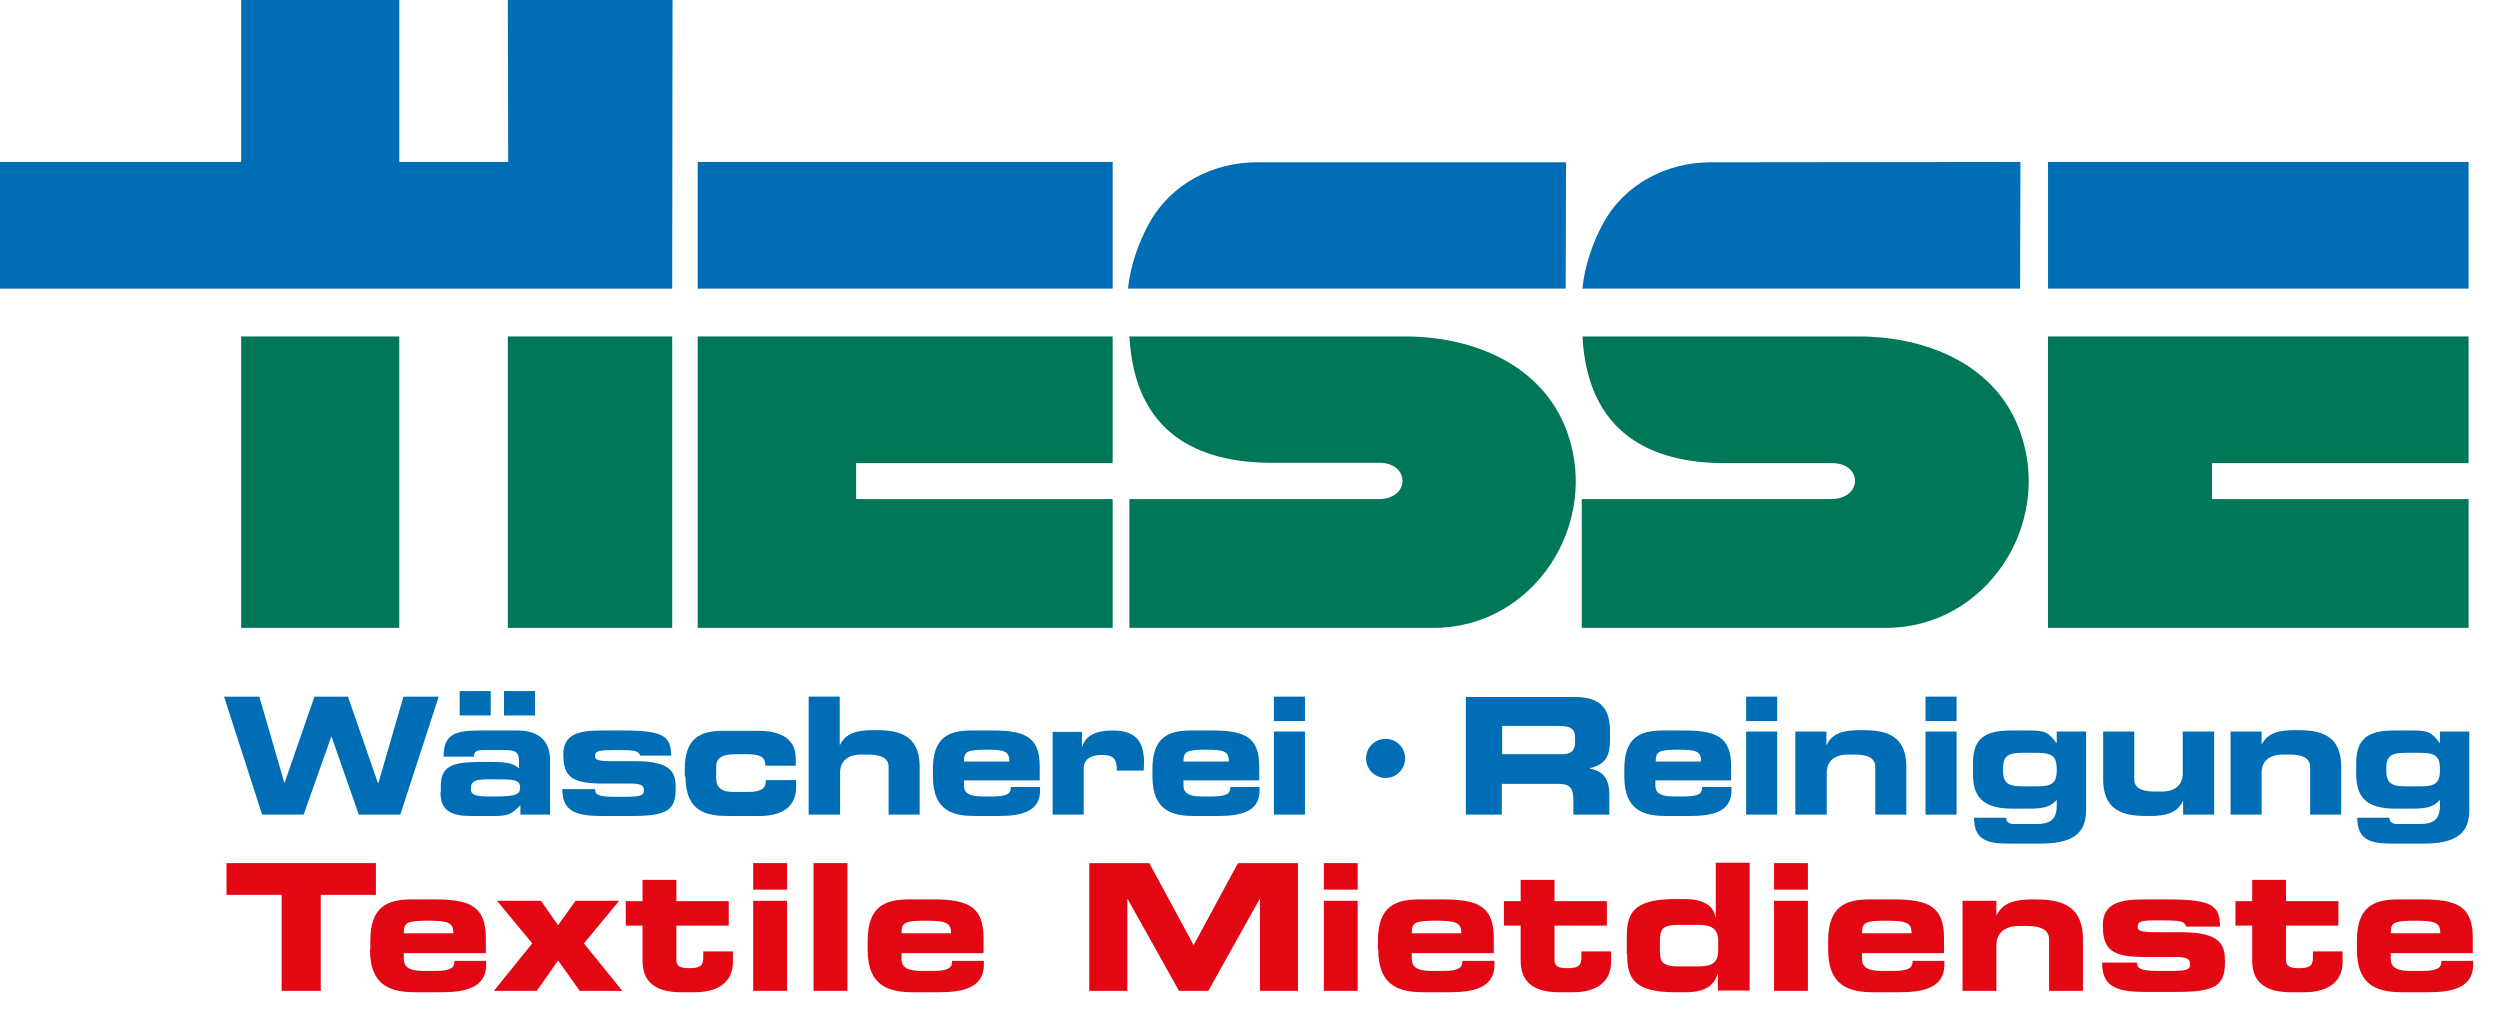
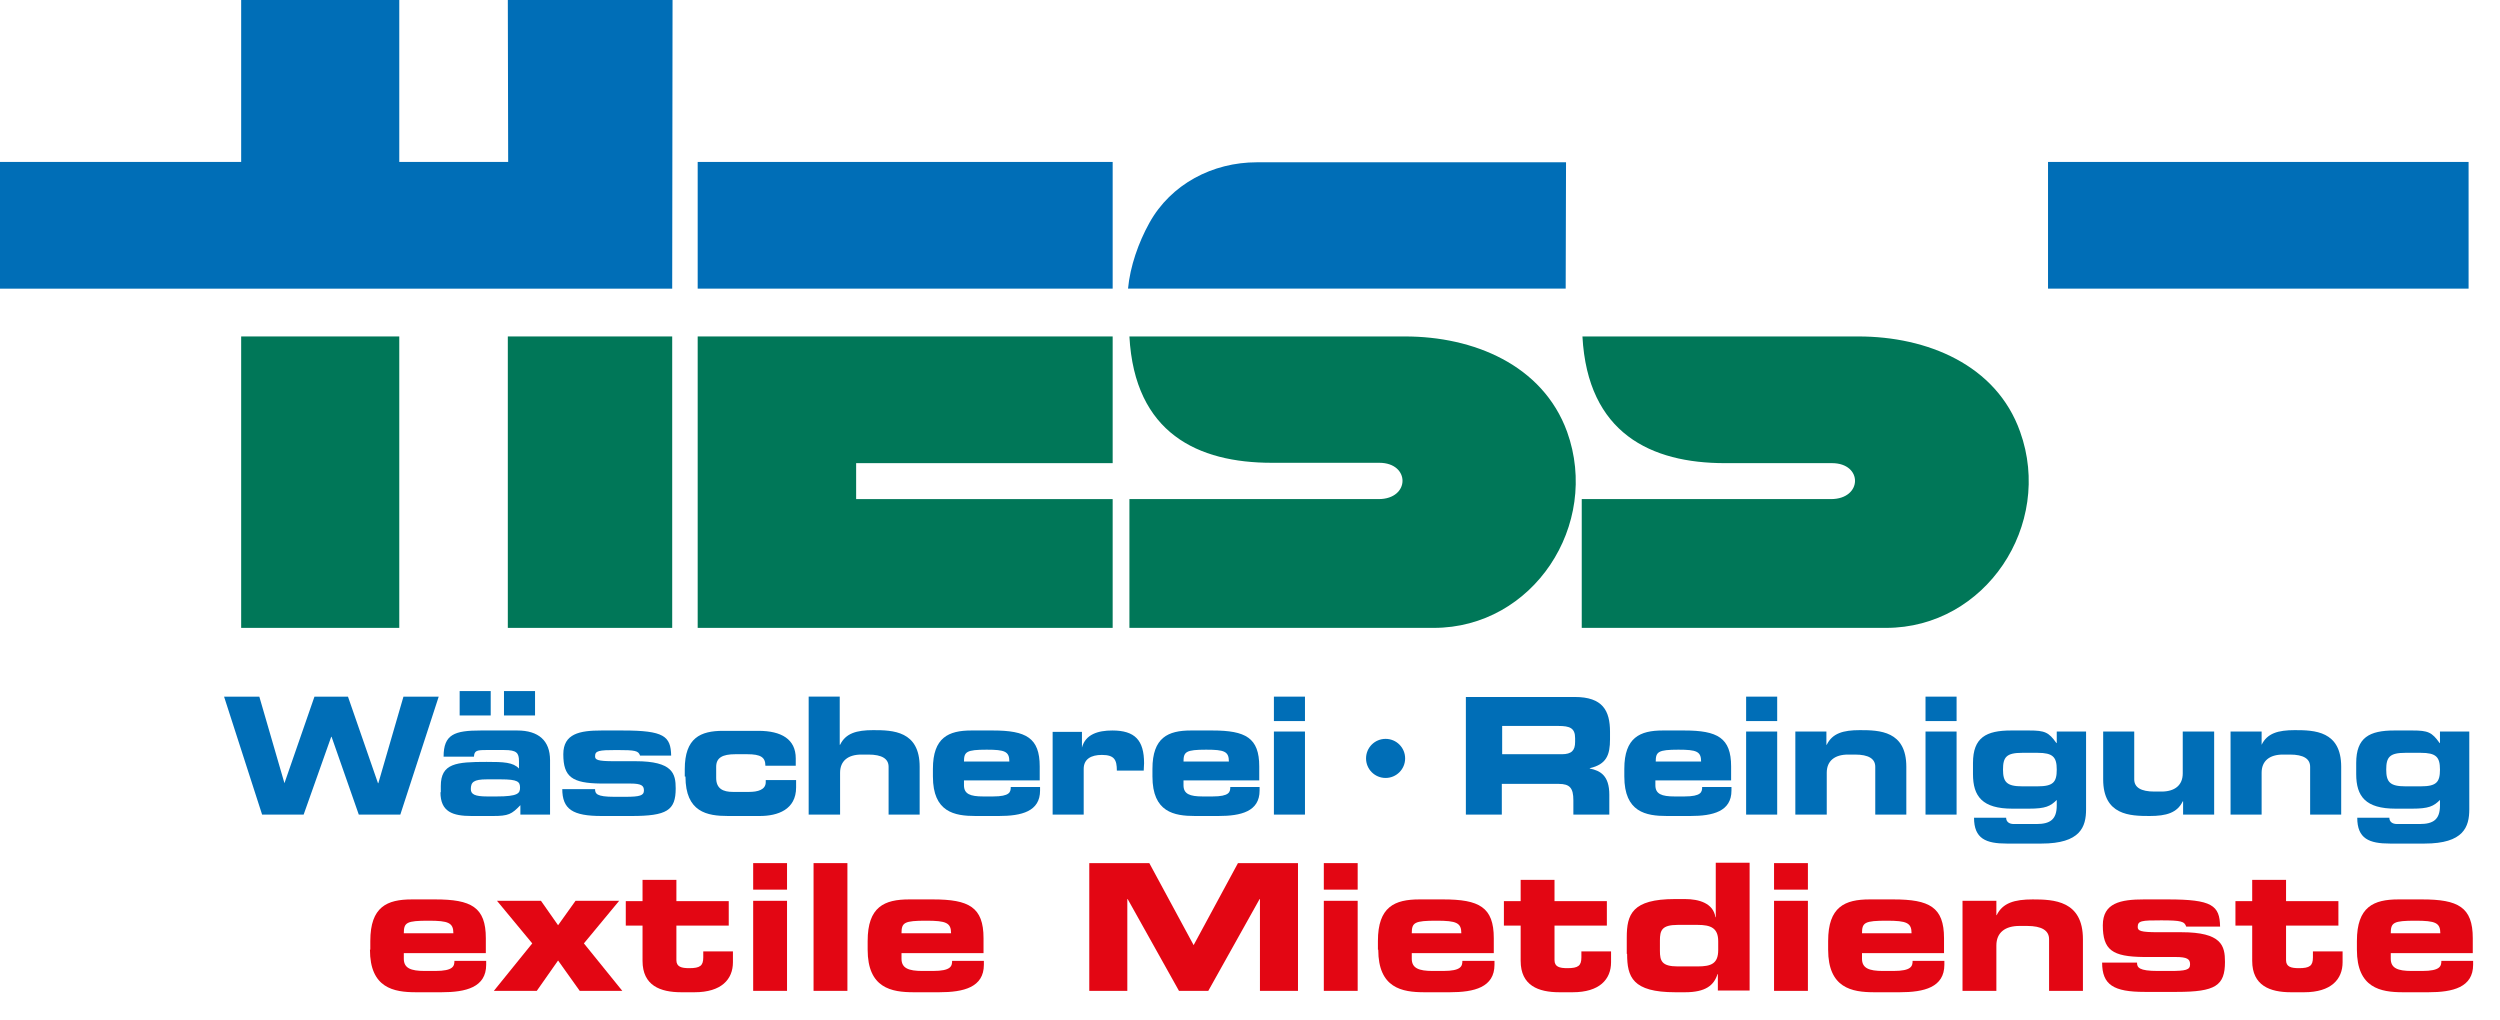
<svg xmlns="http://www.w3.org/2000/svg" version="1.1" id="Ebene_1" x="0px" y="0px" viewBox="0 0 716.3 292.2" style="enable-background:new 0 0 716.3 292.2;" xml:space="preserve">
  <style type="text/css">
	.st0{fill:#006EB7;}
	.st1{fill-rule:evenodd;clip-rule:evenodd;fill:#007758;}
	.st2{fill-rule:evenodd;clip-rule:evenodd;fill:#006EB7;}
	.st3{fill:#007758;}
	.st4{fill:#E30613;}
	.st5{fill-rule:evenodd;clip-rule:evenodd;fill:#E30613;}
</style>
  <polyline class="st0" points="192.7,-0.4 145.5,-0.4 145.6,46.4 114.4,46.4 114.4,-0.6 69.1,-0.6 69.1,46.4 -0.2,46.4 -0.2,82.7   192.6,82.7 192.7,-0.4 " />
  <path class="st1" d="M402.6,96.4h-79c1.5,27.8,19.7,36.2,40.8,36.2h30.8c8.9,0,8.9,10.4-0.2,10.4h-71.4v36.9h87.2  c28.5,0,47.8-29.5,38.2-56.2C442,104.5,422.1,96.4,402.6,96.4" />
  <path class="st1" d="M532.5,96.4h-79.1c1.5,27.8,19.7,36.3,40.8,36.3h30.7c8.9,0,8.8,10.3-0.3,10.3h-71.4v36.9h87.2  c28.5,0,48-29.5,38.4-56.2C572,104.5,552.1,96.4,532.5,96.4" />
  <path class="st2" d="M329.3,63.9c-3.1,5.6-5.5,12.4-6.1,18.8h125.4l0.1-36.2h-88.6C347.5,46.5,335.5,52.7,329.3,63.9" />
-   <path class="st2" d="M459.4,63.9c-3.1,5.6-5.4,12.4-6,18.8h125.4l0.1-36.3l-88.8,0.1C477.6,46.5,465.5,52.7,459.4,63.9" />
  <rect x="586.8" y="46.4" class="st0" width="120.5" height="36.3" />
-   <polyline class="st3" points="586.8,96.4 586.8,179.9 707.3,179.9 707.3,143 633.8,143 633.8,132.7 707.3,132.7 707.3,96.4   586.8,96.4 " />
  <polyline class="st3" points="245.3,143 245.3,132.7 318.8,132.7 318.8,96.4 199.9,96.4 199.9,179.9 318.8,179.9 318.8,143   245.3,143 " />
  <rect x="199.9" y="46.4" class="st0" width="118.9" height="36.3" />
  <rect x="145.5" y="96.4" class="st3" width="47.1" height="83.5" />
  <polyline class="st3" points="69.1,179.9 114.4,179.9 114.4,96.4 69.1,96.4 69.1,179.9 " />
-   <polyline class="st4" points="64.9,256.4 80.7,256.4 80.7,283.9 91.9,283.9 91.9,256.4 107.7,256.4 107.7,247.3 64.9,247.3   64.9,256.4 " />
  <path class="st5" d="M115.7,267.4c0-3.1,0.8-3.6,7.1-3.6c5.7,0,7.1,0.6,7.1,3.6H115.7 M106,272.1c0,11,6.8,12.2,13.2,12.2h7.3  c7,0,12.8-1.4,12.8-7.9v-1.1h-9.1c0,1.5-0.3,2.9-5.5,2.9h-3c-4,0-6-0.8-6-3.5v-1.6h23.5v-4.3c0-8.9-4.2-11.1-14.5-11.1H118  c-7.1,0-11.9,2.1-11.9,11.9V272.1z" />
  <polyline class="st4" points="141.5,283.9 153.8,283.9 159.9,275.2 166.1,283.9 178.3,283.9 167.3,270.3 177.4,258.1 164.9,258.1   159.9,265.1 155,258.1 142.4,258.1 152.5,270.3 141.5,283.9 " />
  <path class="st4" d="M184.1,275.3c0,7.1,5.1,9,11.1,9h3.8c7.7,0,11-3.7,11-8.6v-3.1h-8.5v1.7c0,2.4-0.9,3.1-4,3.1  c-2.3,0-3.7-0.4-3.7-2.3v-9.9h15v-7h-15v-6.1h-9.7v6.1h-4.8v7h4.8V275.3" />
  <path class="st5" d="M225.5,247.3h-9.7v7.6h9.7V247.3z M225.5,258.1h-9.7v25.8h9.7V258.1z" />
  <rect x="233.1" y="247.3" class="st4" width="9.7" height="36.6" />
  <path class="st5" d="M258.3,267.4c0-3.1,0.8-3.6,7.1-3.6c5.7,0,7.1,0.6,7.1,3.6H258.3 M248.6,272.1c0,11,6.8,12.2,13.2,12.2h7.3  c7,0,12.8-1.4,12.8-7.9v-1.1h-9.1c0,1.5-0.3,2.9-5.5,2.9h-3c-4,0-6-0.8-6-3.5v-1.6h23.5v-4.3c0-8.9-4.2-11.1-14.5-11.1h-6.8  c-7.1,0-11.9,2.1-11.9,11.9V272.1z" />
  <polyline class="st4" points="312.1,283.9 323,283.9 323,257.6 323.1,257.6 337.8,283.9 346.2,283.9 360.9,257.6 361,257.6   361,283.9 371.9,283.9 371.9,247.3 354.7,247.3 342,270.8 329.3,247.3 312.1,247.3 312.1,283.9 " />
  <path class="st5" d="M389,247.3h-9.7v7.6h9.7V247.3z M389,258.1h-9.7v25.8h9.7V258.1z" />
  <path class="st5" d="M404.5,267.4c0-3.1,0.8-3.6,7.1-3.6c5.7,0,7.1,0.6,7.1,3.6H404.5 M394.9,272.1c0,11,6.8,12.2,13.2,12.2h7.3  c7,0,12.8-1.4,12.8-7.9v-1.1H419c0,1.5-0.3,2.9-5.5,2.9h-3c-4,0-6-0.8-6-3.5v-1.6h23.5v-4.3c0-8.9-4.2-11.1-14.5-11.1h-6.8  c-7.1,0-11.9,2.1-11.9,11.9V272.1z" />
  <path class="st4" d="M435.7,275.3c0,7.1,5.1,9,11.1,9h3.8c7.7,0,11-3.7,11-8.6v-3.1h-8.5v1.7c0,2.4-0.9,3.1-4,3.1  c-2.3,0-3.7-0.4-3.7-2.3v-9.9h15v-7h-15v-6.1h-9.7v6.1h-4.8v7h4.8V275.3" />
  <path class="st5" d="M466.2,273.3c0,6.6,1.5,11,13.8,11h2.8c5.9,0,8.3-2,9.3-5.2h0.1v4.7h9.1v-36.6h-9.7v15.6h-0.1  c-0.6-4-4.7-5.2-8.7-5.2h-2.9c-12.3,0-13.8,4.4-13.8,11V273.3 M475.6,269.5c0-2.9,0.5-4.5,5.1-4.5h5.7c3.8,0,5.9,0.9,5.9,4.7v2.5  c0,3.9-2,4.7-5.9,4.7h-5.7c-4.6,0-5.1-1.6-5.1-4.5V269.5z" />
  <path class="st5" d="M518,247.3h-9.7v7.6h9.7V247.3z M518,258.1h-9.7v25.8h9.7V258.1z" />
  <path class="st5" d="M533.5,267.4c0-3.1,0.8-3.6,7.1-3.6c5.7,0,7.1,0.6,7.1,3.6H533.5 M523.8,272.1c0,11,6.8,12.2,13.2,12.2h7.3  c7,0,12.8-1.4,12.8-7.9v-1.1H548c0,1.5-0.3,2.9-5.5,2.9h-3c-4,0-6-0.8-6-3.5v-1.6h23.5v-4.3c0-8.9-4.2-11.1-14.5-11.1h-6.8  c-7.1,0-11.9,2.1-11.9,11.9V272.1z" />
  <path class="st4" d="M562.3,283.9h9.7v-13c0-3.7,2.5-5.6,6.6-5.6h2.2c4.2,0,6.3,1.3,6.3,3.8v14.8h9.7v-14.8  c0-11.1-8.4-11.4-14.4-11.4c-5.2,0-8.6,1-10.3,4.5H572v-4.1h-9.7V283.9" />
  <path class="st4" d="M602.3,275.8c0,6.4,3.3,8.4,12.2,8.4h9.2c11.1,0,13.8-1.8,13.8-8.6c0-4.6-0.9-8.5-12.5-8.5h-6.7  c-5,0-5.8-0.4-5.8-1.5c0-1.8,1.1-1.9,6.7-1.9c5.8,0,6.7,0.3,7.2,1.8h9.7c-0.1-6.1-2.3-7.8-15-7.8h-6.8c-6.7,0-11.8,1-11.8,7.4  c0,7.1,2.7,9,11.7,9.1h9.1c3.4,0,4.2,0.6,4.2,2.1c0,1.6-1.2,1.9-5.8,1.9h-3.4c-5.5,0-6-1-6-2.4H602.3" />
  <path class="st4" d="M645.3,275.3c0,7.1,5.1,9,11.1,9h3.8c7.7,0,11-3.7,11-8.6v-3.1h-8.5v1.7c0,2.4-0.9,3.1-4,3.1  c-2.3,0-3.7-0.4-3.7-2.3v-9.9h15v-7h-15v-6.1h-9.7v6.1h-4.8v7h4.8V275.3" />
  <path class="st5" d="M685,267.4c0-3.1,0.8-3.6,7.1-3.6c5.7,0,7.1,0.6,7.1,3.6H685 M675.3,272.1c0,11,6.8,12.2,13.2,12.2h7.3  c7,0,12.8-1.4,12.8-7.9v-1.1h-9.1c0,1.5-0.3,2.9-5.5,2.9h-3c-4,0-6-0.8-6-3.5v-1.6h23.5v-4.3c0-8.9-4.2-11.1-14.5-11.1h-6.8  c-7.1,0-11.9,2.1-11.9,11.9V272.1z" />
  <polyline class="st0" points="75.1,233.4 87,233.4 94.9,211.1 95,211.1 102.8,233.4 114.7,233.4 125.7,199.6 115.6,199.6   108.4,224.4 108.3,224.4 99.7,199.6 90.1,199.6 81.5,224.4 81.5,224.4 74.3,199.6 64.2,199.6 75.1,233.4 " />
  <path class="st2" d="M139.6,228.2c-3.5,0-4.7-0.6-4.7-2.1c0-2,0.8-2.8,4.6-2.8h4c4.9,0,5.5,0.7,5.5,2.4c0,1.6-0.6,2.5-6.7,2.5H139.6   M126.2,227c0,5.6,3.5,6.8,8.9,6.8h6.1c4.5,0,5.4-0.5,7.9-3.1v2.7h8.5v-15.6c0-5.6-3.3-8.5-9.4-8.5h-10.4c-7.6,0-10.7,1.1-10.7,7.5  h8.7c0.1-1.7,0.8-1.9,3.4-1.9h5.3c3.5,0,4.2,0.8,4.2,3.2v2.1c-1.7-1.8-4.4-1.9-9.3-1.9c-8.7,0-13.1,0.4-13.1,6.9V227z M144.4,205  h8.9v-7h-8.9V205z M131.7,205h8.9v-7h-8.9V205z" />
  <path class="st0" d="M161.1,226c0,5.9,3,7.8,11.3,7.8h8.5c10.2,0,12.7-1.6,12.7-7.9c0-4.2-0.8-7.8-11.5-7.8h-6.2  c-4.7,0-5.4-0.4-5.4-1.4c0-1.6,1-1.8,6.2-1.8c5.4,0,6.2,0.2,6.7,1.6h8.9c-0.1-5.6-2.1-7.2-13.8-7.2h-6.2c-6.2,0-10.9,0.9-10.9,6.8  c0,6.5,2.5,8.3,10.8,8.4h8.4c3.2,0,3.9,0.6,3.9,2c0,1.4-1.1,1.8-5.3,1.8h-3.2c-5.1,0-5.5-0.9-5.5-2.2H161.1" />
  <path class="st0" d="M196.4,222.5c0,10.2,6.2,11.3,12.2,11.3h9.1c5.1,0,10.4-1.8,10.4-8.2v-2.1h-8.7v0.6c0,2.2-2.3,2.8-4.8,2.8h-4.6  c-2.8,0-4.8-0.9-4.8-4v-3.2c0-2.6,1.8-3.6,5.5-3.6h3.4c3.9,0,5.2,0.9,5.2,3.3h8.7v-2.1c0-5.5-4.1-7.9-10.7-7.9h-10.1  c-6.5,0-11,2-11,11V222.5" />
  <path class="st0" d="M231.8,233.4h8.9v-12c0-3.4,2.3-5.2,6.1-5.2h2c3.9,0,5.8,1.2,5.8,3.5v13.7h8.9v-13.7c0-10.3-7.7-10.5-13.3-10.5  c-4.8,0-7.9,0.9-9.5,4.2h-0.1v-13.8h-8.9V233.4" />
  <path class="st2" d="M276.2,218.2c0-2.8,0.7-3.4,6.5-3.4c5.2,0,6.5,0.5,6.5,3.4H276.2 M267.3,222.5c0,10.2,6.2,11.3,12.2,11.3h6.7  c6.5,0,11.8-1.3,11.8-7.3v-1h-8.4c0,1.4-0.2,2.7-5.1,2.7h-2.8c-3.7,0-5.5-0.7-5.5-3.2v-1.4h21.7v-4c0-8.2-3.9-10.3-13.4-10.3h-6.2  c-6.5,0-11,2-11,11V222.5z" />
  <path class="st0" d="M301.6,233.4h8.9v-13.1c0-2.8,2.1-4,5.2-4c3.6,0,4.3,1.4,4.3,4.5h7.7c0-0.8,0.1-1.5,0.1-2.1  c0-6.6-2.6-9.4-9.1-9.4c-4.1,0-7.7,1.1-8.7,4.9H310v-4.5h-8.4V233.4" />
  <path class="st2" d="M339.1,218.2c0-2.8,0.7-3.4,6.5-3.4c5.2,0,6.5,0.5,6.5,3.4H339.1 M330.2,222.5c0,10.2,6.2,11.3,12.2,11.3h6.7  c6.5,0,11.8-1.3,11.8-7.3v-1h-8.4c0,1.4-0.2,2.7-5.1,2.7h-2.8c-3.7,0-5.5-0.7-5.5-3.2v-1.4h21.7v-4c0-8.2-3.9-10.3-13.4-10.3h-6.2  c-6.5,0-11,2-11,11V222.5z" />
  <path class="st2" d="M374,199.6H365v7h8.9V199.6z M374,209.6H365v23.8h8.9V209.6z" />
  <path class="st0" d="M391.4,217.3c0,3.1,2.5,5.6,5.6,5.6s5.6-2.5,5.6-5.6c0-3.1-2.5-5.6-5.6-5.6S391.4,214.2,391.4,217.3" />
  <path class="st2" d="M420,233.4h10.3v-8.8h16.3c3.2,0,4.2,1.2,4.2,4.7v4.1h10.3v-5.7c0-5.5-2.6-6.9-5.6-7.5v-0.1  c4.8-1.1,5.8-3.8,5.8-8.3v-2.1c0-6.1-2.1-10-10.1-10H420V233.4 M430.3,208h16.2c3.3,0,4.8,0.6,4.8,3.5v1.1c0,2.4-1,3.5-3.8,3.5  h-17.1V208z" />
  <path class="st2" d="M474.4,218.2c0-2.8,0.7-3.4,6.5-3.4c5.2,0,6.5,0.5,6.5,3.4H474.4 M465.4,222.5c0,10.2,6.2,11.3,12.2,11.3h6.7  c6.5,0,11.8-1.3,11.8-7.3v-1h-8.4c0,1.4-0.2,2.7-5.1,2.7h-2.8c-3.7,0-5.5-0.7-5.5-3.2v-1.4h21.7v-4c0-8.2-3.9-10.3-13.4-10.3h-6.2  c-6.5,0-11,2-11,11V222.5z" />
  <path class="st2" d="M509.2,199.6h-8.9v7h8.9V199.6z M509.2,209.6h-8.9v23.8h8.9V209.6z" />
  <path class="st0" d="M514.5,233.4h8.9v-12c0-3.4,2.3-5.2,6.1-5.2h2c3.9,0,5.8,1.2,5.8,3.5v13.7h8.9v-13.7c0-10.3-7.7-10.5-13.3-10.5  c-4.8,0-7.9,0.9-9.5,4.2h-0.1v-3.8h-8.9V233.4" />
  <path class="st2" d="M560.6,199.6h-8.9v7h8.9V199.6z M560.6,209.6h-8.9v23.8h8.9V209.6z" />
  <path class="st2" d="M579.4,225.3c-4.4,0-5.5-1.2-5.5-4.8c0-3.6,1-4.8,5.5-4.8h4.4c4.4,0,5.5,1.2,5.5,4.8c0,3.6-1,4.8-5.5,4.8H579.4   M565.3,221.8c0,6.4,2.7,9.9,11.3,9.9h4.7c4.8,0,6.2-0.7,8-2.5v1.6c0,4-1.9,5.3-5.8,5.3H577c-1.4,0-2.2-0.7-2.2-1.8h-9.2  c0,6,3.4,7.4,9.4,7.4h9.9c11.2,0,12.8-4.8,12.8-9.8v-22.3h-8.4v3.3h-0.1c-2.2-3.1-3.3-3.6-7.8-3.6h-5.2c-7.1,0-10.9,2-10.9,9.3  V221.8z" />
  <path class="st0" d="M634.3,209.6h-8.9v12c0,3.4-2.3,5.2-6.1,5.2h-2c-3.9,0-5.8-1.2-5.8-3.5v-13.7h-8.9v13.7  c0,10.3,7.7,10.5,13.3,10.5c4.8,0,7.9-0.9,9.5-4.2h0.1v3.8h8.9V209.6" />
  <path class="st0" d="M639.1,233.4h8.9v-12c0-3.4,2.3-5.2,6.1-5.2h2c3.9,0,5.8,1.2,5.8,3.5v13.7h8.9v-13.7c0-10.3-7.7-10.5-13.3-10.5  c-4.8,0-7.9,0.9-9.5,4.2H648v-3.8h-8.9V233.4" />
  <path class="st2" d="M689.2,225.3c-4.4,0-5.5-1.2-5.5-4.8c0-3.6,1-4.8,5.5-4.8h4.4c4.4,0,5.5,1.2,5.5,4.8c0,3.6-1,4.8-5.5,4.8H689.2   M675.1,221.8c0,6.4,2.7,9.9,11.3,9.9h4.7c4.8,0,6.2-0.7,8-2.5v1.6c0,4-1.9,5.3-5.8,5.3h-6.5c-1.4,0-2.2-0.7-2.2-1.8h-9.2  c0,6,3.4,7.4,9.4,7.4h9.9c11.2,0,12.8-4.8,12.8-9.8v-22.3h-8.4v3.3h-0.1c-2.2-3.1-3.3-3.6-7.8-3.6H686c-7.1,0-10.9,2-10.9,9.3V221.8  z" />
</svg>